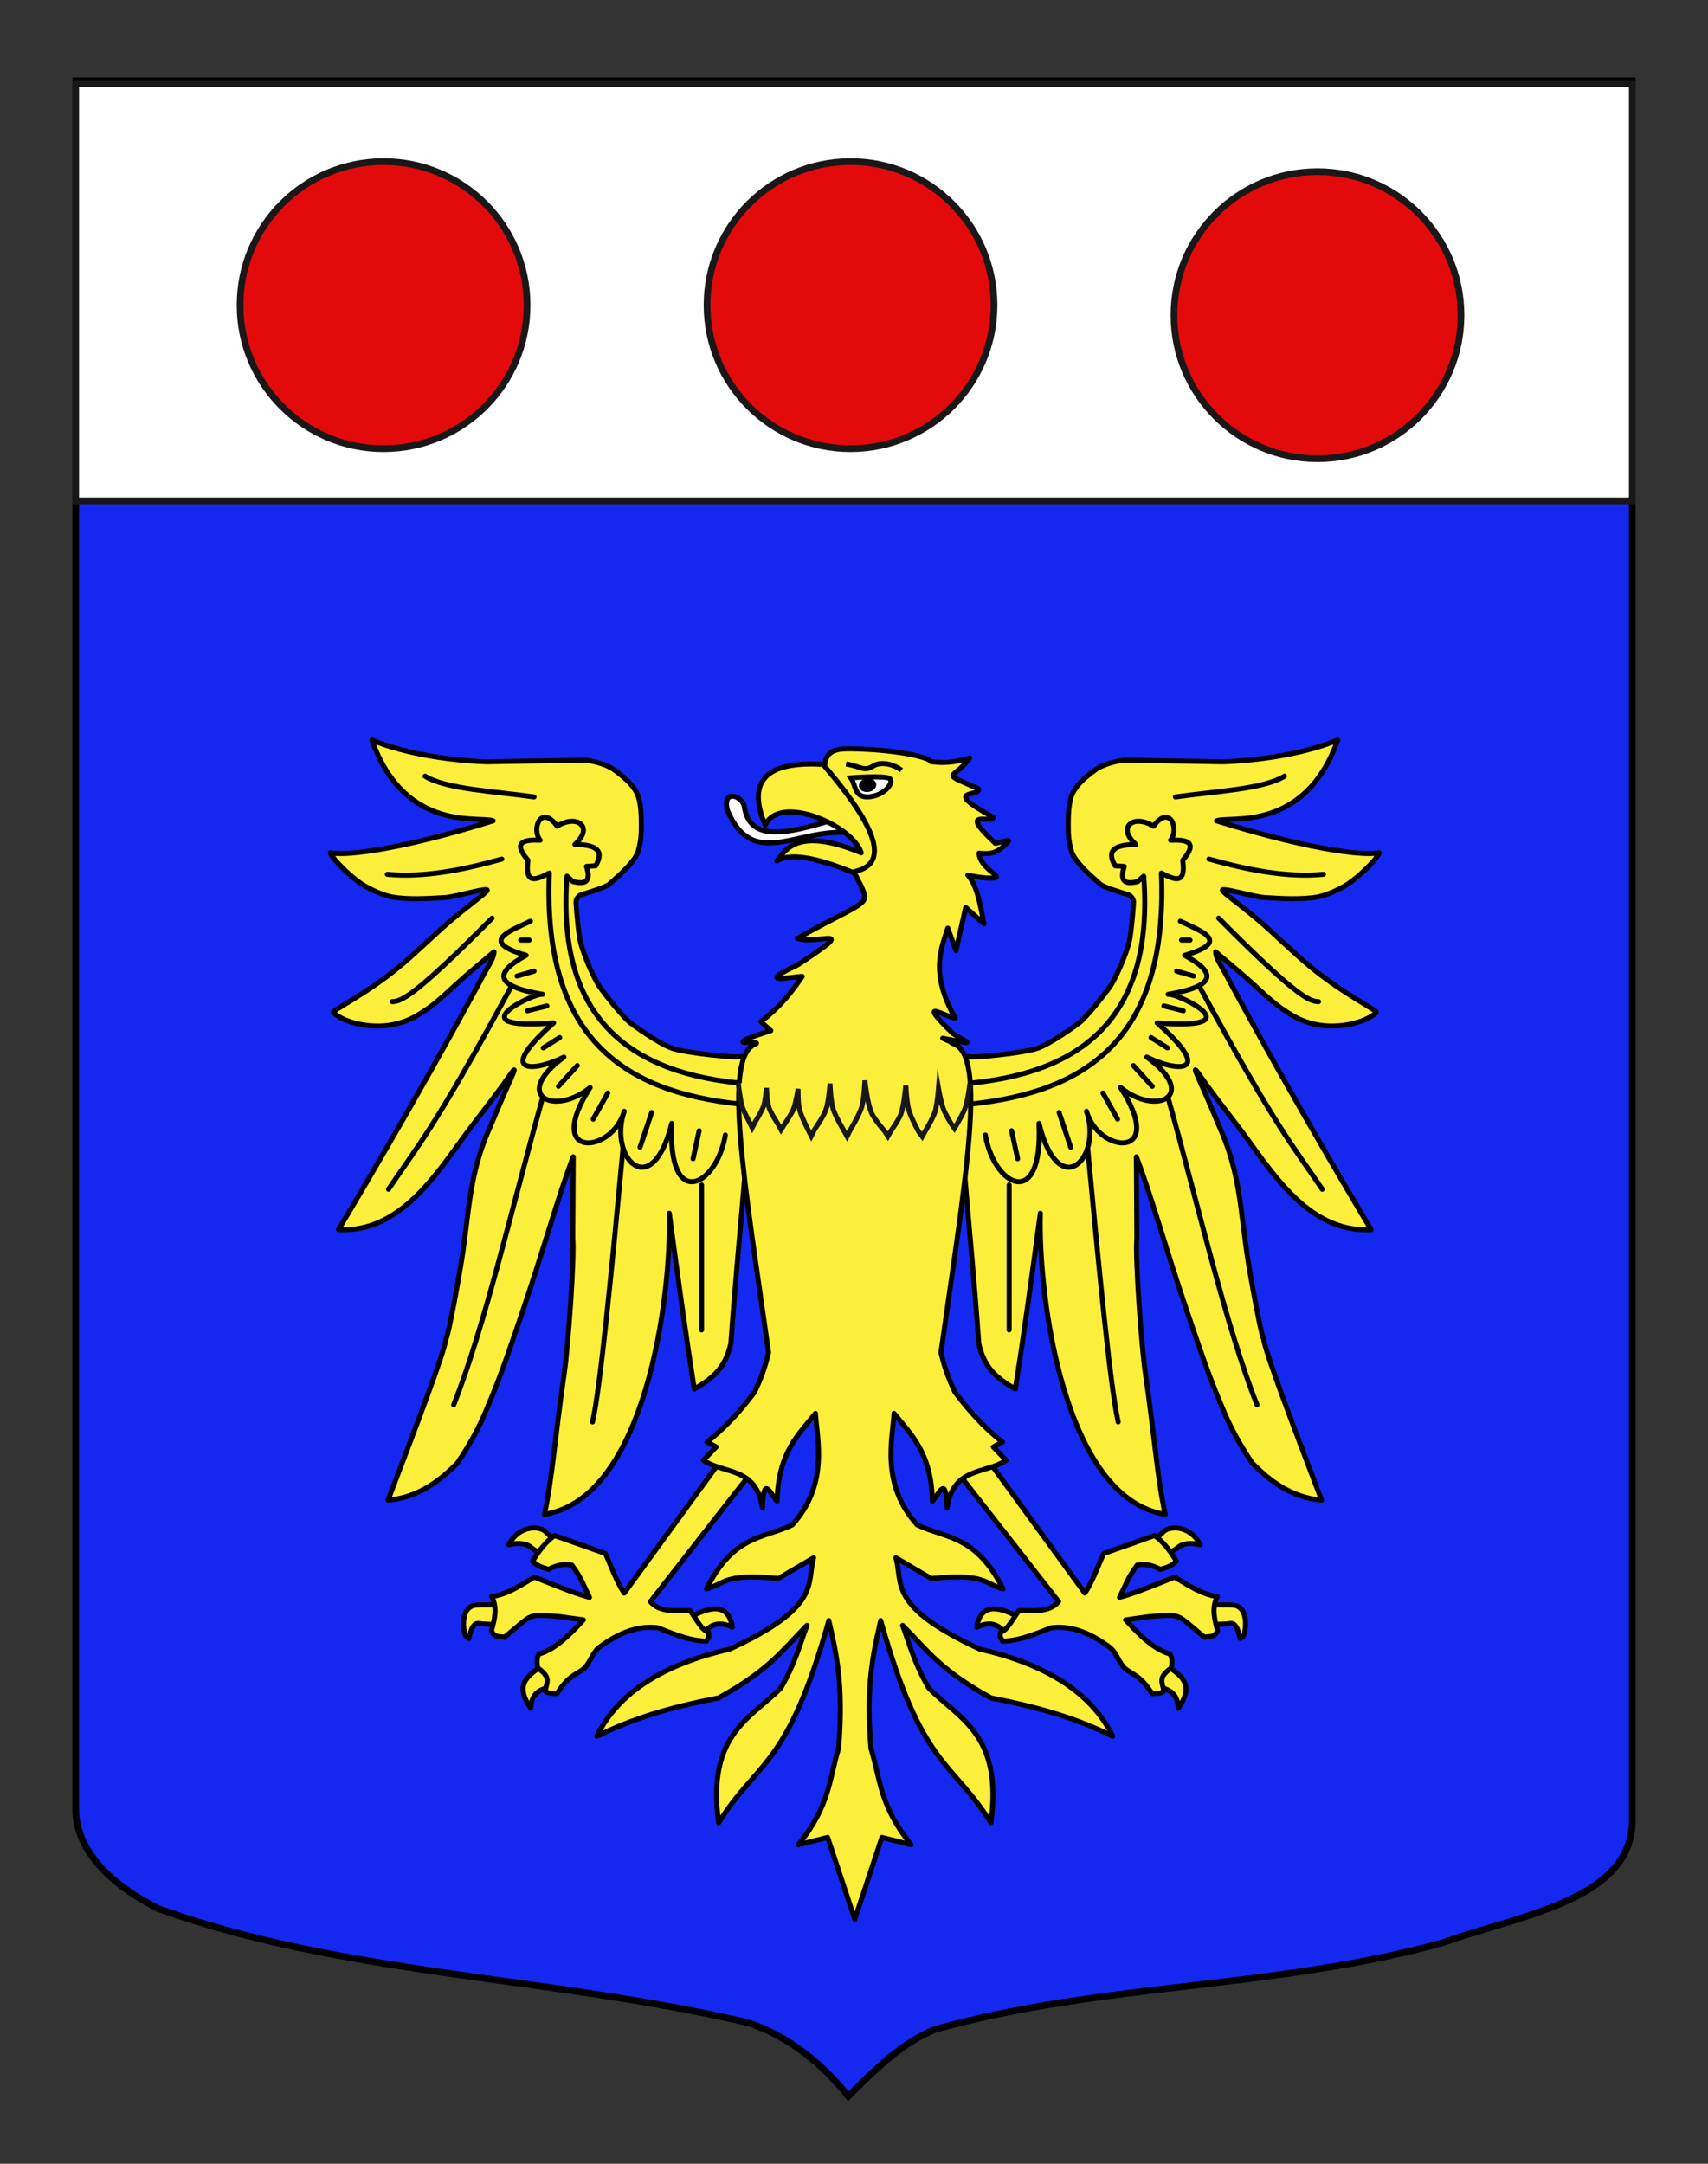
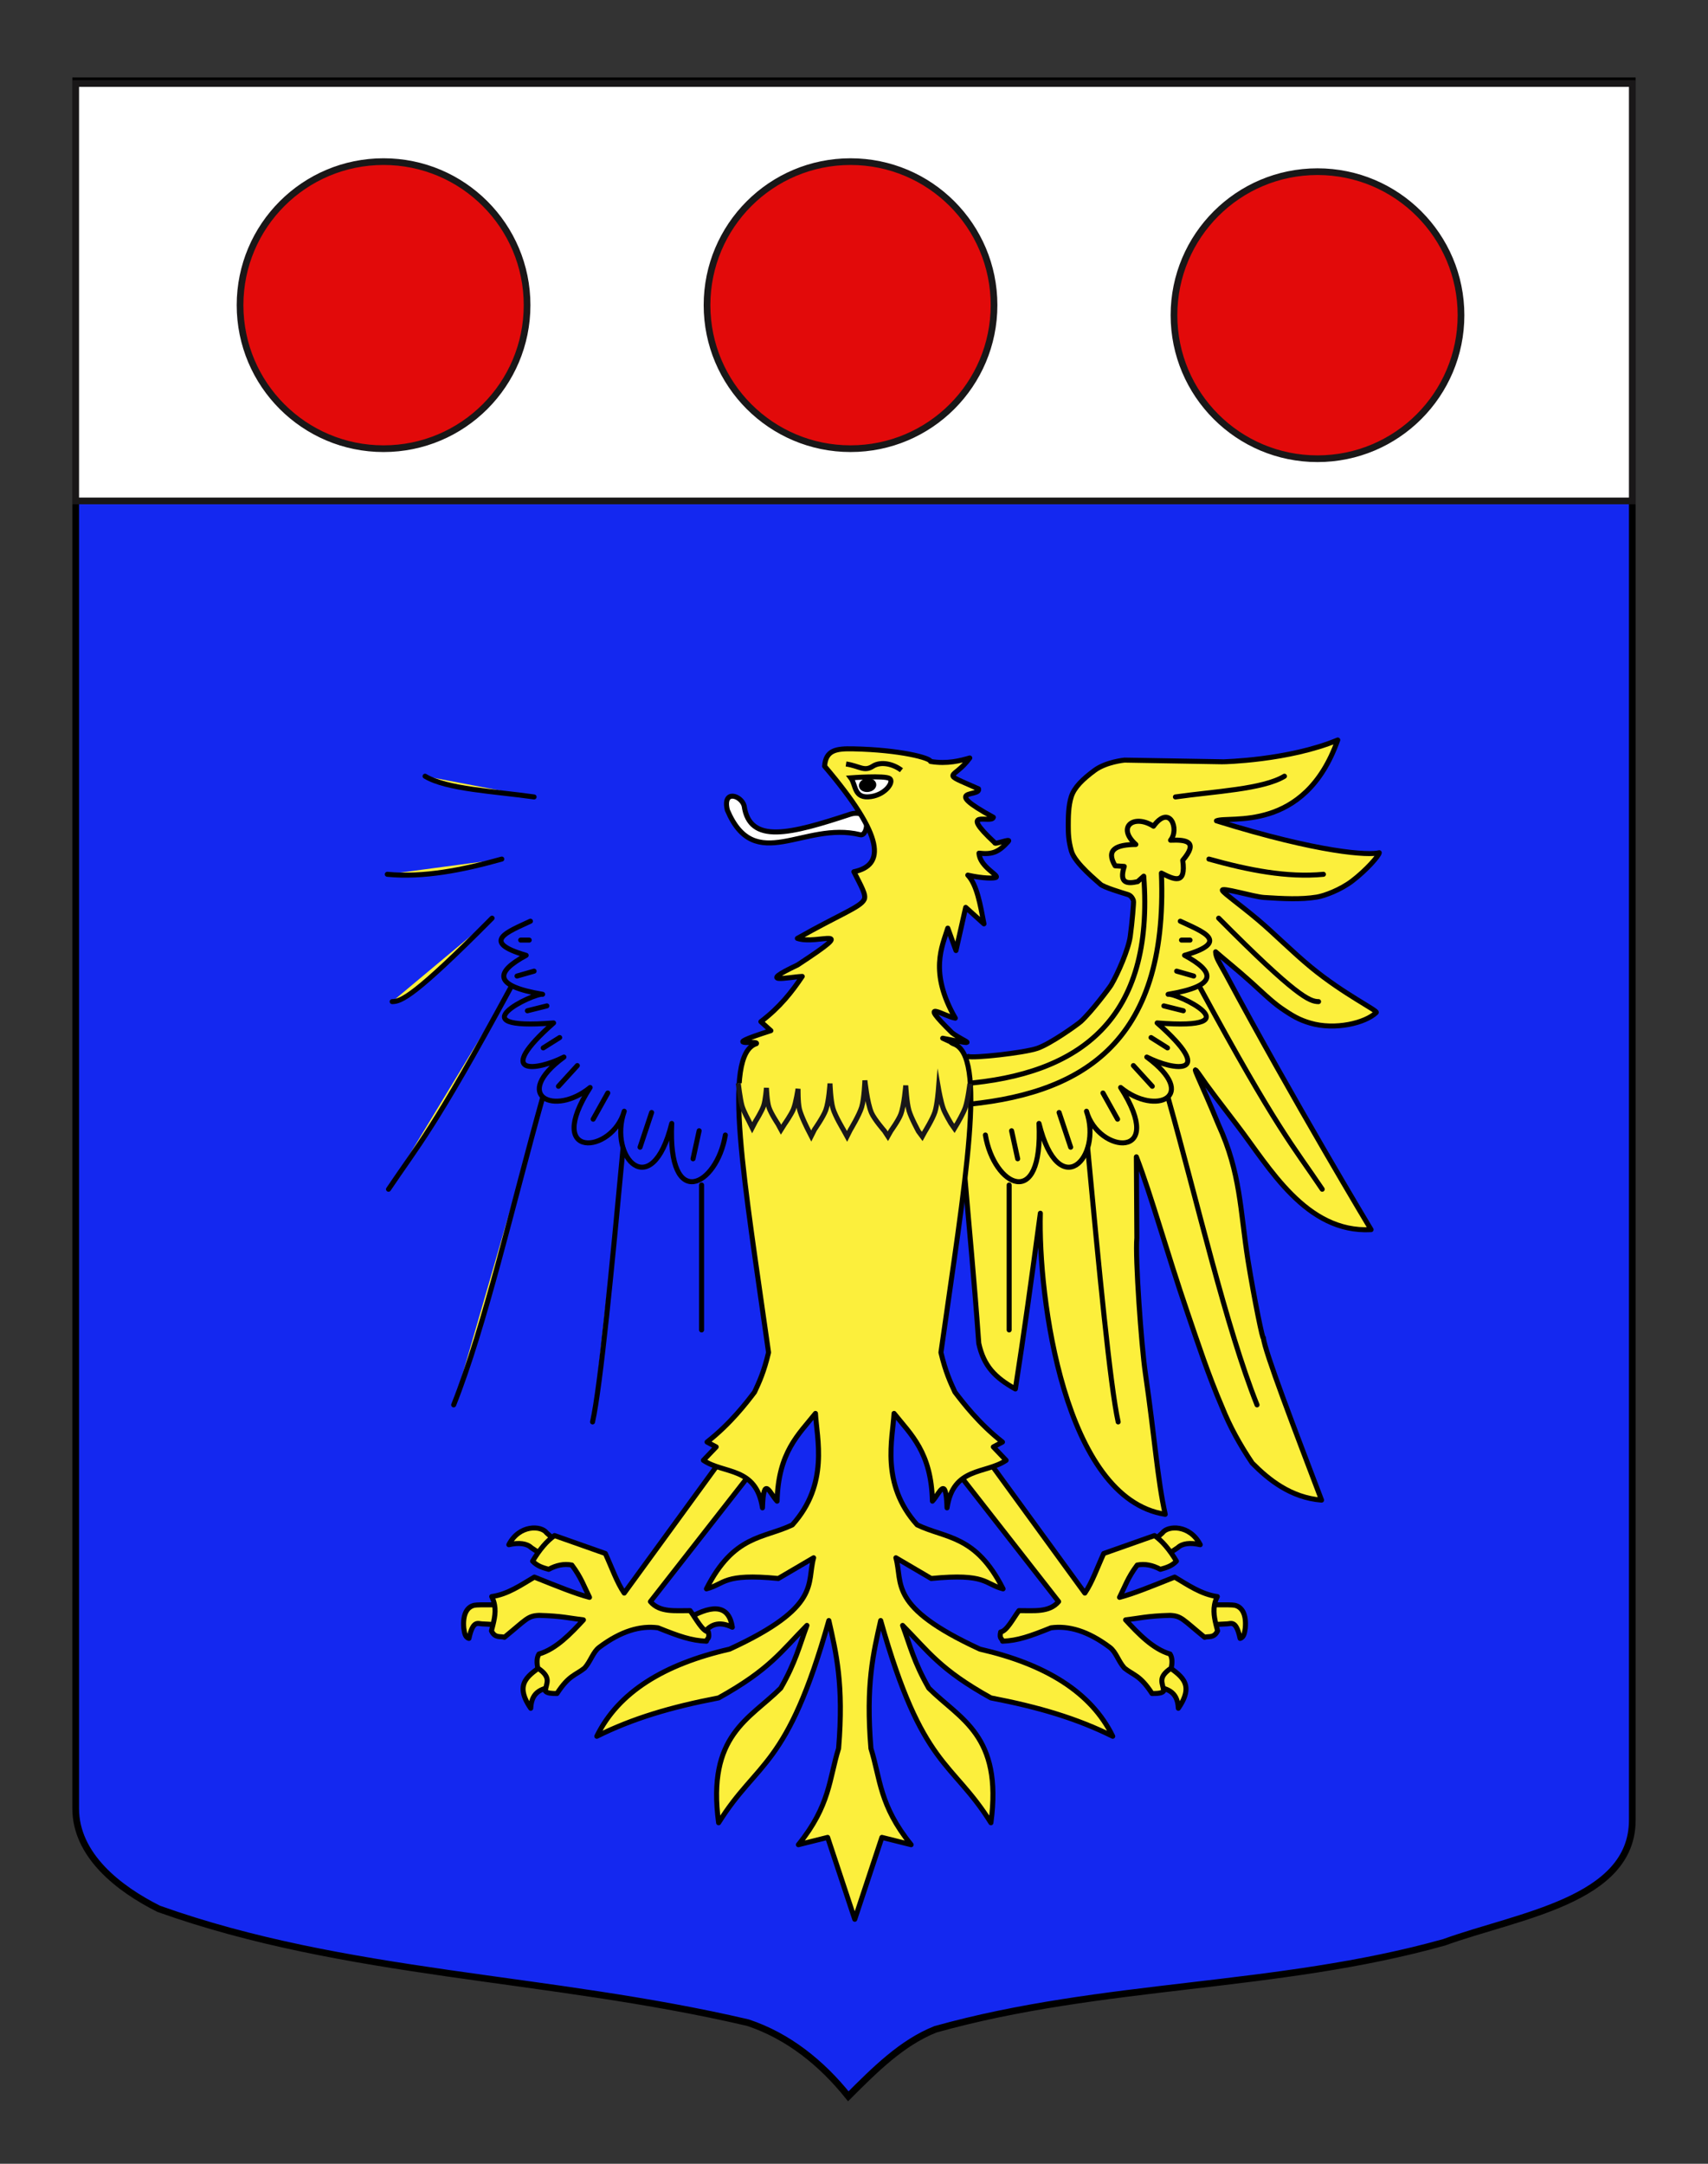
<svg xmlns="http://www.w3.org/2000/svg" version="1.1" id="Blason_Fourcy" x="0px" y="0px" width="255.119px" height="323.148px" viewBox="0 0 255.119 323.148" enable-background="new 0 0 255.119 323.148" xml:space="preserve">
  <rect x="0" y="0" width="255.119" height="323.148" fill="#333333" stroke="none" />
  <path id="Contour_blason" fill="#1428F0" stroke="#000000" d="M11.307,12.075c78,0,154.504,0,232.504,0  c0,135.583,0,149.083,0,259.75c0,12.043-17.1,14.25-28.102,18.25c-25,7-51,6-76,13c-5,2-9,6-12.999,10c-4-5-9-9-15-11  c-30-7-60-7-88-17c-6-3-12.406-8-12.406-15C11.307,246.533,11.307,148.45,11.307,12.075z" />
  <rect x="11.307" y="12.474" fill="#FFFFFF" stroke="#191718" width="232.504" height="62.335" />
  <circle fill="#E20A0A" stroke="#191718" cx="57.292" cy="45.574" r="21.436" />
  <circle fill="#E20A0A" stroke="#191718" cx="196.79" cy="47.074" r="21.436" />
  <circle fill="#E20A0A" stroke="#191718" cx="127.041" cy="45.574" r="21.435" />
  <g id="Aigle">
    <g id="Pattes">
      <g id="g12549">
        <g id="g12543">
          <path id="path6333" fill="#FCEF3C" stroke="#000000" stroke-width="0.75" stroke-linecap="round" stroke-linejoin="round" d="      M75.212,242.679c0.011-0.073,0.115-3.005,0.113-2.979c-0.002,0.024-3.81-0.102-4.467,0.039      c-1.123,0.239-1.762,1.389-1.585,3.407c0.104,0.67,0.172,1.373,0.773,1.544c0.608-2.804,1.348-2.177,1.995-2.167      C72.822,242.537,75.2,242.753,75.212,242.679z" />
          <path id="path8112" fill="#FCEF3C" stroke="#000000" stroke-width="0.75" stroke-linecap="round" stroke-linejoin="round" d="      M83.414,230.51l-2.001,2.001l-2.046-1.363c-0.67-0.646-1.836-0.8-3.366-0.453c1.565-3.038,4.847-2.877,5.641-1.775      L83.414,230.51z" />
          <path id="path9884" fill="#FCEF3C" stroke="#000000" stroke-width="0.75" stroke-linecap="round" stroke-linejoin="round" d="      M82.868,251.797c1.655-0.399,0.614-4.909-1.592-3.272c-2.206,1.638-4.629,2.798-2.002,6.598      C79.407,252.372,81.211,252.198,82.868,251.797z" />
          <path id="path11656" fill="#FCEF3C" stroke="#000000" stroke-width="0.75" stroke-linecap="round" stroke-linejoin="round" d="      M102.882,241.654c3.873-2.224,6.028-1.749,6.504,1.365c-2.059-0.991-3.398-0.386-4.366,1.046" />
        </g>
        <path id="path5446" fill="#FCEF3C" stroke="#000000" stroke-width="0.75" stroke-linecap="round" stroke-linejoin="round" d="     M113.435,218.365l-4.367-2.184l-15.83,21.741c-1.079-1.556-1.893-3.897-2.82-5.913l-7.588-2.677     c-1.154,0.795-2.29,2.162-3.275,3.821c0.69,0.738,1.544,0.984,2.403,1.221c1.152-0.627,2.304-0.867,3.456-0.638     c1.41,1.873,1.851,3.261,2.638,4.822c-2.136-0.561-4.774-1.639-8.236-3.023c-1.908,1.125-3.978,2.584-6.368,2.906     c0.211,0.422,0.345,0.834,0.42,1.238c0.249,1.345-0.146,2.606-0.462,3.883c0.543,1.149,1.376,0.754,1.934,0.963     c3.283-2.681,3.479-3.21,5.186-3.274c3.429,0.089,4.574,0.433,6.619,0.674c-1.882,2.03-4.062,4.345-6.641,5.097     c-0.365,0.596-0.327,1.326-0.182,2.093c2.193,1.466,1.189,2.297,1.145,3.443c0.251,0.341,0.972,0.36,1.729,0.364     c1.786-2.771,2.806-2.729,4.131-3.81c0.943-1.068,1.229-2.379,2.188-3.097c3.257-2.445,6.151-3.259,8.766-2.908     c3.149,1.27,4.99,1.915,7.241,2.002c0.077-0.453,0.519-0.305,0.284-1.38c-0.91-0.144-1.819-1.95-2.729-3.187     c-2.191-0.017-4.55,0.305-5.924-1.35L113.435,218.365z" />
      </g>
      <g id="g12557" transform="matrix(-1,0,0,1,714.467,0)">
        <g id="g12559">
          <path id="path12561" fill="#FCEF3C" stroke="#000000" stroke-width="0.75" stroke-linecap="round" stroke-linejoin="round" d="      M534.404,242.679c0.011-0.073,0.115-3.005,0.112-2.979c-0.003,0.024-3.81-0.102-4.467,0.039      c-1.122,0.239-1.763,1.389-1.585,3.407c0.104,0.67,0.172,1.373,0.773,1.544c0.605-2.804,1.348-2.177,1.994-2.167      C532.013,242.537,534.39,242.753,534.404,242.679z" />
          <path id="path12563" fill="#FCEF3C" stroke="#000000" stroke-width="0.75" stroke-linecap="round" stroke-linejoin="round" d="      M542.605,230.51l-2.002,2.001l-2.047-1.363c-0.67-0.646-1.836-0.8-3.365-0.453c1.564-3.038,4.846-2.877,5.642-1.775      L542.605,230.51z" />
-           <path id="path12565" fill="#FCEF3C" stroke="#000000" stroke-width="0.75" stroke-linecap="round" stroke-linejoin="round" d="      M542.058,251.797c1.655-0.399,0.614-4.909-1.592-3.272c-2.206,1.638-4.629,2.798-2.003,6.598      C538.598,252.372,540.402,252.198,542.058,251.797z" />
-           <path id="path12567" fill="#FCEF3C" stroke="#000000" stroke-width="0.75" stroke-linecap="round" stroke-linejoin="round" d="      M562.071,241.654c3.873-2.224,6.027-1.749,6.506,1.365c-2.062-0.991-3.4-0.386-4.367,1.046" />
+           <path id="path12565" fill="#FCEF3C" stroke="#000000" stroke-width="0.75" stroke-linecap="round" stroke-linejoin="round" d="      M542.058,251.797c1.655-0.399,0.614-4.909-1.592-3.272c-2.206,1.638-4.629,2.798-2.003,6.598      C538.598,252.372,540.402,252.198,542.058,251.797" />
        </g>
        <path id="path12569" fill="#FCEF3C" stroke="#000000" stroke-width="0.75" stroke-linecap="round" stroke-linejoin="round" d="     M572.626,218.365l-4.367-2.184l-15.83,21.741c-1.078-1.556-1.893-3.897-2.82-5.913l-7.588-2.677     c-1.154,0.795-2.289,2.162-3.275,3.821c0.69,0.738,1.545,0.984,2.404,1.221c1.151-0.627,2.305-0.867,3.455-0.638     c1.41,1.873,1.852,3.261,2.639,4.822c-2.135-0.561-4.771-1.639-8.234-3.023c-1.907,1.125-3.979,2.584-6.368,2.906     c0.211,0.422,0.347,0.834,0.42,1.238c0.249,1.345-0.146,2.606-0.462,3.883c0.543,1.149,1.375,0.754,1.936,0.963     c3.283-2.681,3.479-3.21,5.186-3.274c3.428,0.089,4.572,0.433,6.619,0.674c-1.883,2.03-4.062,4.345-6.641,5.097     c-0.367,0.596-0.328,1.326-0.184,2.093c2.192,1.466,1.188,2.297,1.146,3.443c0.25,0.341,0.971,0.36,1.728,0.364     c1.786-2.771,2.806-2.729,4.132-3.81c0.943-1.068,1.23-2.379,2.188-3.097c3.259-2.445,6.151-3.259,8.767-2.908     c3.149,1.27,4.99,1.915,7.24,2.002c0.077-0.453,0.521-0.305,0.284-1.38c-0.909-0.144-1.818-1.95-2.729-3.187     c-2.19-0.017-4.55,0.305-5.925-1.35L572.626,218.365z" />
      </g>
    </g>
    <g id="Ailes" transform="matrix(-1,0,0,1,715.071,0)">
      <path id="path14349" fill="#FCEF3C" stroke="#000000" stroke-width="0.75" stroke-linejoin="round" d="M571.652,158.616    l-1.224-0.837c-0.579,0.289-8.298-0.515-10.323-1.222c-2.027-0.708-6.059-3.614-6.465-3.988c-1.635-1.504-4.281-5.034-4.539-5.468    c-1.021-1.727-2.582-5.312-2.854-7.275c-0.271-1.97-0.544-5.144-0.479-5.305c0.063-0.16,0.24-0.745,0.855-0.931    c0.691-0.207,3.666-1.104,4.082-1.533c0.33-0.346,3.801-3.082,4.331-4.936c0.452-1.585,0.472-2.698,0.472-3.854    c0-1.157-0.007-2.925-0.456-4.308c-0.448-1.383-1.729-2.613-3.468-3.9c-1.737-1.286-4.479-1.538-4.479-1.538l-14.703,0.25    c-0.016,0.003-9.762-0.187-17.144-3.252c4.97,14.024,16.325,11.268,18.114,12.07c-15.555,4.832-22.801,5.176-24.316,4.763    c0.022,0.422,1.898,2.579,4.043,4.216c1.736,1.324,4.141,2.226,5.283,2.409c2.396,0.388,5.033,0.239,7.879,0.059    c1.592-0.102,6.625-1.658,6.209-1.021c-0.326,0.498-2.562,2.054-5.299,4.354c-2.404,2.021-5.189,4.84-7.939,7.101    c-4.916,4.042-10.015,6.475-9.727,6.749c1.622,1.562,6.135,2.675,9.881,1.568c1.608-0.475,2.609-1.042,4.367-2.257    c1.357-0.938,3.246-2.769,4.367-3.777c2.126-1.918,4.123-3.505,5.378-4.604c-0.005,0.861-0.669,1.789-1.479,3.279    c-10.164,18.979-21.742,38.213-21.742,38.213c9.73,0.536,15.229-9.359,19.91-15.46c5.957-7.767,4.599-6.141,5.885-7.893    c1.287-1.752-0.309,1.105-3.021,7.719c-3.289,7.18-3.205,12.678-4.389,20.233c-0.912,5.64-2.268,12.327-2.303,11.545    c-0.129,1.883-4.797,14.032-8.684,24.252c4.592-0.37,7.889-3.038,10.355-5.532c1.834-2.717,3.354-5.477,4.504-8.361    c2.09-4.869,3.604-9.532,5.129-13.986c3.193-9.33,5.424-17.564,7.672-23.389l-0.072,12.109c0.273,2.896-0.678,16.146-1.27,20.199    c-1.432,9.859-1.779,15.713-2.967,21.081c15.112-2.352,19.004-32.543,18.653-44.966c1.243,9.292,2.487,18.313,3.73,26.246    c3.021-1.688,4.729-3.421,5.468-6.818c0.664-9.396,1.459-17.477,2.123-25.41l6.238-12.094L571.652,158.616z" />
-       <path id="path14351" fill="#FCEF3C" stroke="#000000" stroke-width="0.75" stroke-linejoin="round" d="M603.137,158.616    l1.222-0.837c0.58,0.289,8.298-0.515,10.325-1.222c2.026-0.708,6.058-3.614,6.465-3.988c1.633-1.504,4.282-5.034,4.539-5.468    c1.021-1.727,2.583-5.312,2.853-7.275c0.27-1.97,0.543-5.144,0.479-5.305c-0.064-0.16-0.241-0.745-0.858-0.931    c-0.693-0.207-3.665-1.104-4.08-1.533c-0.331-0.346-3.802-3.082-4.332-4.936c-0.454-1.585-0.471-2.698-0.471-3.854    c0-1.157,0.006-2.925,0.456-4.308c0.45-1.383,1.731-2.613,3.469-3.9c1.738-1.286,4.476-1.538,4.476-1.538l14.705,0.25    c0.015,0.003,9.761-0.187,17.143-3.252c-4.97,14.024-16.325,11.268-18.114,12.07c15.553,4.833,22.798,5.177,24.316,4.763    c-0.023,0.423-1.899,2.579-4.044,4.216c-1.735,1.324-4.141,2.226-5.283,2.409c-2.396,0.388-5.034,0.239-7.879,0.06    c-1.592-0.103-6.626-1.659-6.209-1.022c0.326,0.498,2.562,2.054,5.299,4.354c2.405,2.022,5.19,4.84,7.939,7.101    c4.916,4.044,10.015,6.475,9.727,6.75c-1.622,1.562-6.135,2.674-9.881,1.567c-1.609-0.474-2.61-1.042-4.367-2.256    c-1.358-0.939-3.247-2.767-4.368-3.777c-2.125-1.919-4.123-3.506-5.378-4.604c0.005,0.861,0.669,1.788,1.48,3.279    c10.164,18.979,21.743,38.213,21.743,38.213c-9.733,0.535-15.23-9.36-19.912-15.461c-5.956-7.767-4.597-6.141-5.884-7.893    c-1.288-1.751,0.308,1.105,3.023,7.719c3.29,7.181,3.205,12.679,4.389,20.233c0.912,5.64,2.267,12.327,2.301,11.545    c0.128,1.883,4.797,14.032,8.684,24.252c-4.592-0.37-7.888-3.038-10.355-5.532c-1.834-2.717-3.356-5.477-4.504-8.361    c-2.09-4.869-3.605-9.531-5.13-13.985c-3.194-9.33-5.423-17.564-7.671-23.39l0.071,12.11c-0.272,2.896,0.68,16.146,1.27,20.199    c1.432,9.859,1.779,15.713,2.968,21.082c-15.115-2.354-19.004-32.544-18.655-44.966c-1.244,9.291-2.487,18.313-3.731,26.246    c-3.021-1.688-4.727-3.421-5.467-6.818c-0.665-9.396-1.459-17.477-2.123-25.41l-6.24-12.094L603.137,158.616z" />
      <g id="g26880">
        <g id="g25943">
          <path id="path23256" fill="#FCEF3C" stroke="#000000" stroke-width="0.75" stroke-linecap="round" stroke-linejoin="round" d="      M657.222,130.574c-5.417,0.518-11.204-0.624-17.102-2.274" />
          <path id="path23258" fill="#FCEF3C" stroke="#000000" stroke-width="0.75" stroke-linecap="round" stroke-linejoin="round" d="      M641.574,137.124c11.572,11.675,13.592,12.464,14.919,12.464" />
          <path id="path23260" fill="#FCEF3C" stroke="#000000" stroke-width="0.75" stroke-linecap="round" stroke-linejoin="round" d="      M657.04,177.608c-4.371-6.509-6.73-8.867-18.195-30.021" />
          <path id="path23262" fill="#FCEF3C" stroke="#000000" stroke-width="0.75" stroke-linecap="round" stroke-linejoin="round" d="      M647.306,209.813c-4.626-11.612-8.873-30.165-13.283-45.869" />
          <path id="path23264" fill="#FCEF3C" stroke="#000000" stroke-width="0.75" stroke-linecap="round" stroke-linejoin="round" d="      M626.563,212.361c-1.191-5.337-2.888-23.042-4.549-40.828" />
          <path id="path23266" fill="#FCEF3C" stroke="#000000" stroke-width="0.75" stroke-linecap="round" stroke-linejoin="round" d="      M610.279,198.622v-21.649" />
-           <path id="path25038" fill="#FCEF3C" stroke="#000000" stroke-width="0.75" stroke-linecap="round" stroke-linejoin="round" d="      M603.274,161.869c-0.274,1.791-0.323,1.534-0.545,3.187c18.002-1.449,31.339-8.861,30.295-34.661      c1.839,0.92,3.708,1.897,3.184-1.91c2.351-2.775,0.624-3.104-1.82-3.002c1.341-1.626-0.089-5.453-2.548-2.093      c-2.929-1.868-5.554,0.105-2.638,2.729c-2.906,0.021-4.536,0.749-3.094,3.185l1.364,0.093c-0.803,2.521,0.406,2.631,2.002,2.272      l0.911-0.816C631.979,152.086,621.047,160.485,603.274,161.869z" />
          <path id="path25925" fill="none" stroke="#000000" stroke-width="0.75" stroke-linecap="round" stroke-linejoin="round" d="      M635.843,137.578c3.296,1.561,7.646,3.068,0.636,5.096c4.59,2.481,5.055,4.552-2.457,5.822      c1.236-0.249,13.149,5.448-1.637,4.275c9.06,8.002,2.544,7.188-1.547,5.095c7.908,5.812,1.404,8.897-3.912,4.548      c6.979,10.883-3.32,9.899-5.094,3.548c2.408,6.927-4.111,13.819-7.096,1.819c0.622,13.212-6.734,9.373-8.006,1.729" />
          <path id="path25927" fill="#FCEF3C" stroke="#000000" stroke-width="0.75" stroke-linecap="round" stroke-linejoin="round" d="      M636.024,140.399h1.274" />
          <path id="path25929" fill="#FCEF3C" stroke="#000000" stroke-width="0.75" stroke-linecap="round" stroke-linejoin="round" d="      M635.297,145.039l2.548,0.729" />
          <path id="path25931" fill="#FCEF3C" stroke="#000000" stroke-width="0.75" stroke-linecap="round" stroke-linejoin="round" d="      M633.386,150.225l2.911,0.728" />
          <path id="path25933" fill="#FCEF3C" stroke="#000000" stroke-width="0.75" stroke-linecap="round" stroke-linejoin="round" d="      M631.476,154.955l2.457,1.546" />
          <path id="path25935" fill="#FCEF3C" stroke="#000000" stroke-width="0.75" stroke-linecap="round" stroke-linejoin="round" d="      M628.838,159.14l2.82,3.094" />
          <path id="path25937" fill="#FCEF3C" stroke="#000000" stroke-width="0.75" stroke-linecap="round" stroke-linejoin="round" d="      M624.289,163.234l2.185,3.912" />
          <path id="path25939" fill="#FCEF3C" stroke="#000000" stroke-width="0.75" stroke-linecap="round" stroke-linejoin="round" d="      M617.739,166.145l1.729,5.186" />
          <path id="path25941" fill="#FCEF3C" stroke="#000000" stroke-width="0.75" stroke-linecap="round" stroke-linejoin="round" d="      M610.643,168.874l0.91,4.187" />
          <path id="path23254" fill="#FCEF3C" stroke="#000000" stroke-width="0.75" stroke-linecap="round" stroke-linejoin="round" d="      M635.297,119.02c5.886-0.84,13.065-1.143,16.284-3.095" />
        </g>
        <g id="g26846" transform="matrix(-1,0,0,1,713.714,0)">
          <path id="path26848" fill="#FCEF3C" stroke="#000000" stroke-width="0.75" stroke-linecap="round" stroke-linejoin="round" d="      M196.319,130.574c-5.418,0.518-11.205-0.624-17.104-2.274" />
          <path id="path26850" fill="#FCEF3C" stroke="#000000" stroke-width="0.75" stroke-linecap="round" stroke-linejoin="round" d="      M180.671,137.124c11.572,11.675,13.594,12.464,14.921,12.464" />
          <path id="path26852" fill="#FCEF3C" stroke="#000000" stroke-width="0.75" stroke-linecap="round" stroke-linejoin="round" d="      M196.138,177.608c-4.371-6.509-6.73-8.867-18.195-30.021" />
          <path id="path26854" fill="#FCEF3C" stroke="#000000" stroke-width="0.75" stroke-linecap="round" stroke-linejoin="round" d="      M186.403,209.813c-4.627-11.612-8.873-30.165-13.283-45.869" />
          <path id="path26856" fill="#FCEF3C" stroke="#000000" stroke-width="0.75" stroke-linecap="round" stroke-linejoin="round" d="      M165.661,212.361c-1.191-5.337-2.887-23.042-4.549-40.828" />
          <path id="path26858" fill="#FCEF3C" stroke="#000000" stroke-width="0.75" stroke-linecap="round" stroke-linejoin="round" d="      M149.378,198.622v-21.649" />
          <path id="path26860" fill="#FCEF3C" stroke="#000000" stroke-width="0.75" stroke-linecap="round" stroke-linejoin="round" d="      M142.372,161.869c-0.275,1.791-0.323,1.534-0.547,3.187c18.002-1.449,31.34-8.861,30.295-34.661      c1.84,0.92,3.709,1.897,3.185-1.91c2.351-2.775,0.624-3.104-1.819-3.002c1.342-1.626-0.09-5.453-2.549-2.093      c-2.928-1.868-5.553,0.105-2.639,2.729c-2.906,0.021-4.534,0.749-3.093,3.185l1.364,0.093c-0.803,2.521,0.406,2.631,2.002,2.272      l0.908-0.816C171.075,152.086,160.146,160.485,142.372,161.869z" />
          <path id="path26862" fill="none" stroke="#000000" stroke-width="0.75" stroke-linecap="round" stroke-linejoin="round" d="      M174.941,137.578c3.295,1.561,7.646,3.068,0.637,5.096c4.59,2.481,5.057,4.552-2.455,5.822      c1.234-0.249,13.146,5.448-1.641,4.275c9.062,8.002,2.547,7.188-1.545,5.095c7.908,5.812,1.403,8.897-3.91,4.548      c6.978,10.883-3.32,9.899-5.096,3.548c2.406,6.927-4.113,13.819-7.096,1.819c0.62,13.212-6.734,9.373-8.008,1.729" />
          <path id="path26864" fill="#FCEF3C" stroke="#000000" stroke-width="0.75" stroke-linecap="round" stroke-linejoin="round" d="      M175.122,140.399h1.273" />
          <path id="path26866" fill="#FCEF3C" stroke="#000000" stroke-width="0.75" stroke-linecap="round" stroke-linejoin="round" d="      M174.396,145.039l2.547,0.729" />
          <path id="path26868" fill="#FCEF3C" stroke="#000000" stroke-width="0.75" stroke-linecap="round" stroke-linejoin="round" d="      M172.484,150.225l2.912,0.728" />
          <path id="path26870" fill="#FCEF3C" stroke="#000000" stroke-width="0.75" stroke-linecap="round" stroke-linejoin="round" d="      M170.573,154.955l2.455,1.546" />
          <path id="path26872" fill="#FCEF3C" stroke="#000000" stroke-width="0.75" stroke-linecap="round" stroke-linejoin="round" d="      M167.935,159.14l2.82,3.094" />
          <path id="path26874" fill="#FCEF3C" stroke="#000000" stroke-width="0.75" stroke-linecap="round" stroke-linejoin="round" d="      M163.388,163.234l2.184,3.912" />
          <path id="path26876" fill="#FCEF3C" stroke="#000000" stroke-width="0.75" stroke-linecap="round" stroke-linejoin="round" d="      M156.837,166.145l1.729,5.186" />
          <path id="path26878" fill="#FCEF3C" stroke="#000000" stroke-width="0.75" stroke-linecap="round" stroke-linejoin="round" d="      M149.741,168.874l0.91,4.187" />
          <path id="path28728" fill="#FCEF3C" stroke="#000000" stroke-width="0.75" stroke-linecap="round" stroke-linejoin="round" d="      M174.212,119.02c5.887-0.84,13.064-1.143,16.285-3.095" />
        </g>
      </g>
    </g>
    <path id="Langue" fill="#FFFFFF" stroke="#000000" stroke-width="0.75" stroke-linejoin="round" d="M128.456,124.656   c1.21,0.396,1.824-3.943-1.351-3.088c-9.136,3.017-15.136,4.541-15.954-1.222c-0.436-1.575-3.263-2.48-2.509,0.643   C112.761,130.717,120.045,122.603,128.456,124.656z" />
-     <path id="Bec" fill="#FCEF3C" stroke="#000000" stroke-width="0.75" stroke-linecap="round" stroke-linejoin="round" d="   M135.597,117.837l-4.951,13.896c-7.679-3.599-12.415-4.529-14.604-3.151c1.364-1.76,3.121-5.096,12.607-1.223   c-1.438-4.26-12.322-8.797-14.344-4.117c-2.811-6.627,0.13-9.648,8.813-9.07L135.597,117.837z" />
    <path id="Corps" fill="#FCEF3C" stroke="#000000" stroke-width="0.75" stroke-linejoin="round" d="M115.14,153.925   c-8.233,2.631-1.722,1.367-2.16,1.94c-5.143,1.646-1.821,20.342,1.819,46.123c-0.698,2.924-1.395,4.409-2.093,5.914   c-1.193,1.569-3.58,4.704-7.096,7.46l1.365,0.728l-1.911,2.002c3.085,2.093,7.889,0.918,8.824,7.1c0.158-5.062,1.107-2.145,2.184-1   c0.174-7.325,3.233-9.964,5.732-13.103c0.195,3.731,2.064,10.524-3.457,16.648c-4.317,2.069-8.734,1.446-12.827,9.552   c2.821-0.727,2.435-2.353,10.734-1.546l5.276-3.094c-1.089,3.841,1.261,7.281-12.555,13.646   c-9.767,2.232-16.612,6.411-19.832,13.011c5.333-2.649,10.972-4.345,18.195-5.73c7.635-4.236,9.326-6.927,13.19-10.826   c-1.098,2.959-1.697,5.52-3.912,9.37c-4.647,4.647-11.049,6.978-9.28,20.104c5.853-9.389,10.218-8.029,16.466-30.202   c1.092,4.851,2.25,9.533,1.456,19.104c-1.425,4.562-1.244,8.479-6.004,14.374l4.367-1.092l4.053,12.227l4.052-12.227l4.367,1.092   c-4.76-5.895-4.578-9.812-6.004-14.374c-0.795-9.569,0.363-14.254,1.455-19.104c6.25,22.173,10.613,20.813,16.467,30.202   c1.77-13.128-4.631-15.456-9.279-20.104c-2.217-3.853-2.812-6.411-3.912-9.37c3.865,3.899,5.559,6.59,13.19,10.826   c7.224,1.388,12.862,3.081,18.194,5.73c-3.219-6.6-10.066-10.776-19.832-13.011c-13.814-6.363-11.467-9.806-12.555-13.646   l5.274,3.094c8.302-0.806,7.915,0.819,10.734,1.546c-4.097-8.104-8.513-7.48-12.827-9.552c-5.521-6.123-3.65-12.917-3.457-16.648   c2.498,3.14,5.561,5.776,5.73,13.103c1.076-1.141,2.025-4.062,2.186,1.001c0.938-6.178,5.736-5.005,8.824-7.099l-1.91-2.002   l1.363-0.728c-3.516-2.757-5.901-5.891-7.098-7.461c-0.695-1.504-1.395-2.99-2.092-5.915c3.641-25.78,6.963-44.476,1.82-46.122   c-1.127-0.603,1.115,0.42-1.557-0.809c5.93,1.188,3.258,0.604,1.402-0.812c-5.495-5.398-1.086-2.395,0.479-2.189   c-3.959-6.903-1.926-10.779-1.121-13.441l1.223,3.345l1.453-6.446l2.729,2.46c-0.552-2.86-1.039-5.825-2.414-7.276   c2.291,0.521,3.918,0.487,4.196,0.35c0.597-0.29-2.411-1.557-2.524-3.63c1.953,0.222,2.896-0.104,4.383-1.759   c0.453-0.506-2.123,0.54-2.014,0.212c-5.685-5.287-0.438-2.76-0.227-3.812c-8.057-4.404-1.814-2.971-2.214-4.246   c-5.985-2.646-3.75-1.247-1.306-4.612c-1.373,0.391-3.33,0.938-5.858,0.522c0.021-0.51-4.503-1.74-11.561-1.884   c-2.465-0.05-4.099,0.144-4.264,2.592c9.061,10.636,8.984,14.804,4.375,15.761c1.096,2.183,1.867,3.458,1.538,4.142   c-0.554,1.152-3.518,2.155-9.984,5.812c3.044,1.056,9.672-2.356,0.028,3.97c-6.305,2.979-1.392,1.803,0.7,1.71   c-1.548,2.298-3.309,4.576-6.176,6.755L115.14,153.925z" />
    <path id="Poitrail" fill="#FCEF3C" stroke="#191718" stroke-width="0.75" stroke-miterlimit="10" d="M110.27,161.78   c0,0,0.284,2.409,0.56,3.374c0.227,0.787,1.02,2.252,1.02,2.252l0.502,1.018l0.507-0.979c0,0,0.935-1.479,1.2-2.29   c0.29-0.869,0.421-2.688,0.421-2.688s0.067,1.983,0.375,2.919c0.289,0.89,1.356,2.496,1.356,2.496l0.45,0.831l0.522-0.831   c0,0,1.006-1.436,1.328-2.229c0.388-0.976,0.692-3.043,0.692-3.043s-0.032,2.021,0.199,3.01c0.246,1.047,1.252,3.024,1.252,3.024   l0.521,1.017l0.493-0.984c0,0,1.309-1.864,1.683-2.902c0.46-1.272,0.623-3.961,0.623-3.961s0.081,2.521,0.441,3.726   c0.332,1.138,1.578,3.212,1.578,3.212l0.528,0.964l0.483-0.964c0,0,1.341-2.209,1.703-3.414c0.39-1.292,0.479-3.987,0.479-3.987   s0.326,3.32,0.989,4.856c0.438,0.987,1.923,2.688,1.923,2.688l0.521,0.797l0.45-0.797c0,0,1.142-1.584,1.476-2.474   c0.519-1.377,0.743-4.312,0.743-4.312s0.129,2.522,0.48,3.745c0.313,1.084,1.422,3.113,1.422,3.113l0.563,0.756l0.397-0.722   c0,0,1.154-1.873,1.5-2.938c0.351-1.113,0.531-3.485,0.531-3.485s0.353,2.021,0.711,2.982c0.282,0.771,1.147,2.213,1.147,2.213   l0.521,0.743l0.444-0.743c0,0,0.897-1.541,1.183-2.362c0.394-1.152,0.681-3.562,0.681-3.562" />
    <g id="Oeil">
      <path fill="none" stroke="#000000" stroke-width="0.75" stroke-miterlimit="10" d="M126.374,114.097    c2.027,0.307,2.692,1.181,3.98,0.346c1.291-0.833,3.19-0.272,4.29,0.587" />
      <path fill="#FFFFFF" stroke="#000000" stroke-width="0.75" stroke-miterlimit="10" d="M127.075,116.166    c0.817,1.076,0.424,3.199,3.049,2.798c2.178-0.331,3.461-2.213,2.757-2.695C132.176,115.786,127.075,116.166,127.075,116.166z" />
      <ellipse transform="matrix(-0.991 0.135 -0.135 -0.991 273.845 216.023)" stroke="#000000" stroke-width="0.75" stroke-miterlimit="10" cx="129.585" cy="117.312" rx="0.928" ry="0.646" />
    </g>
  </g>
</svg>